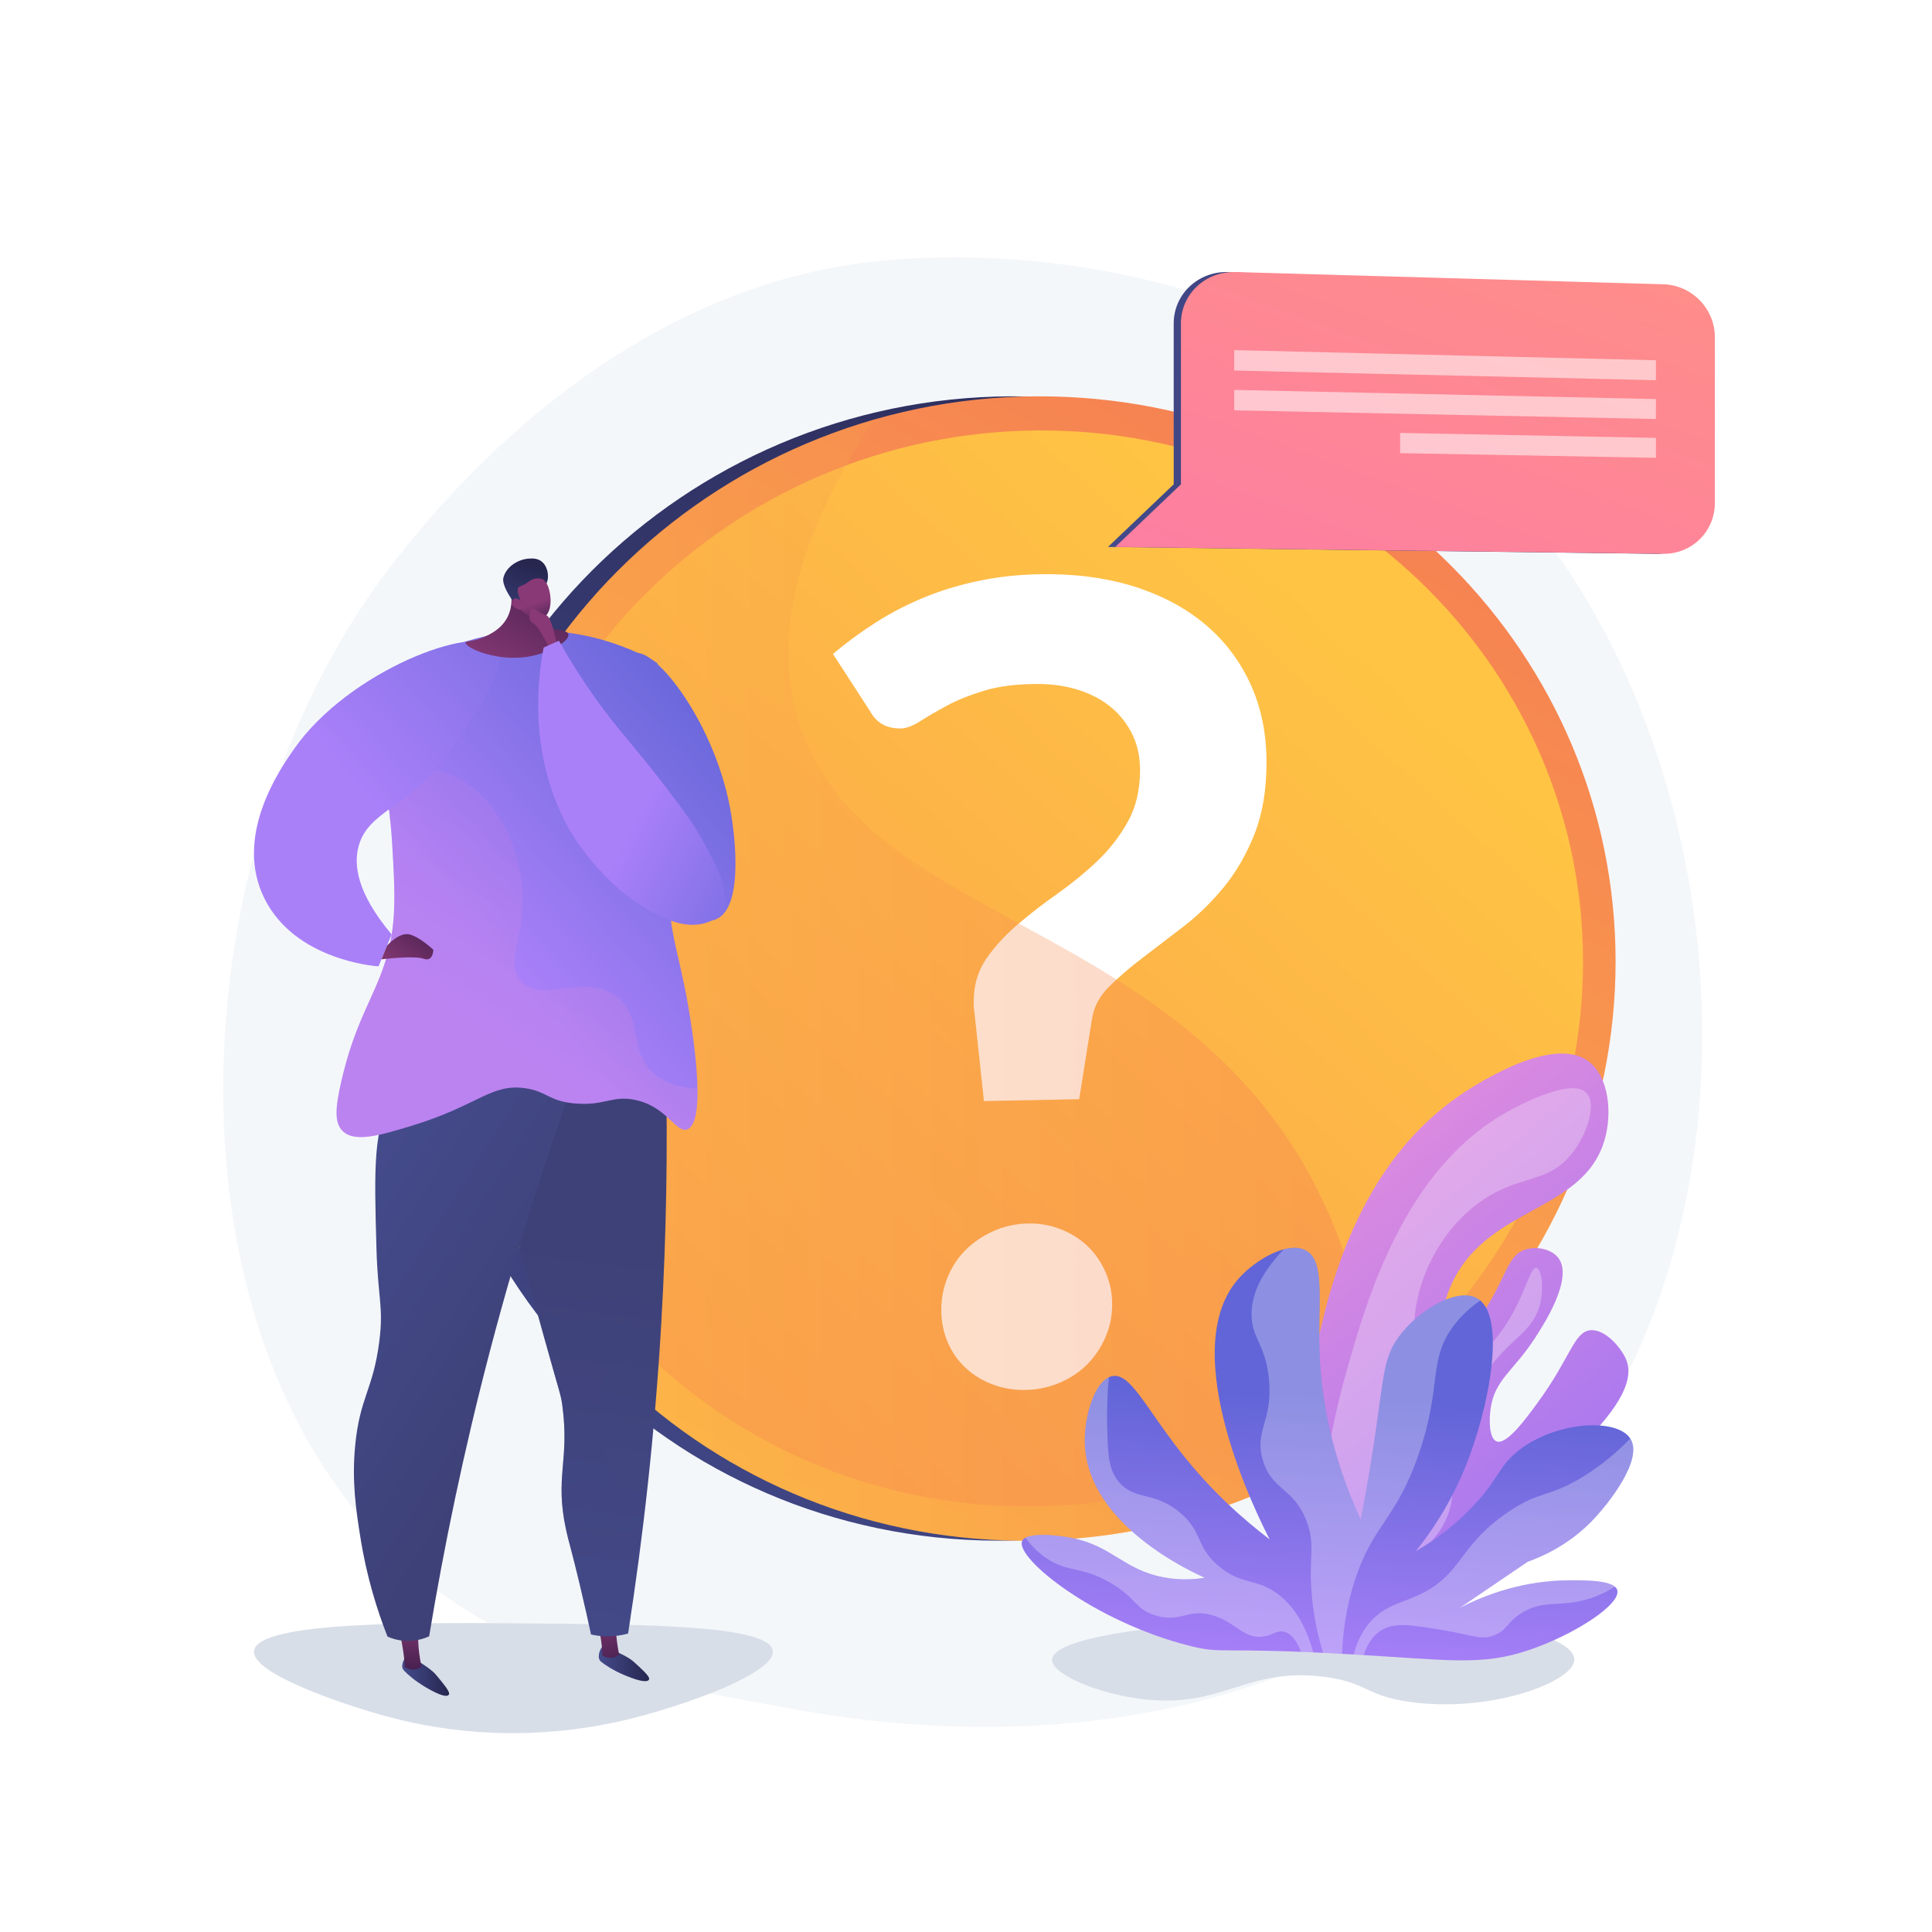
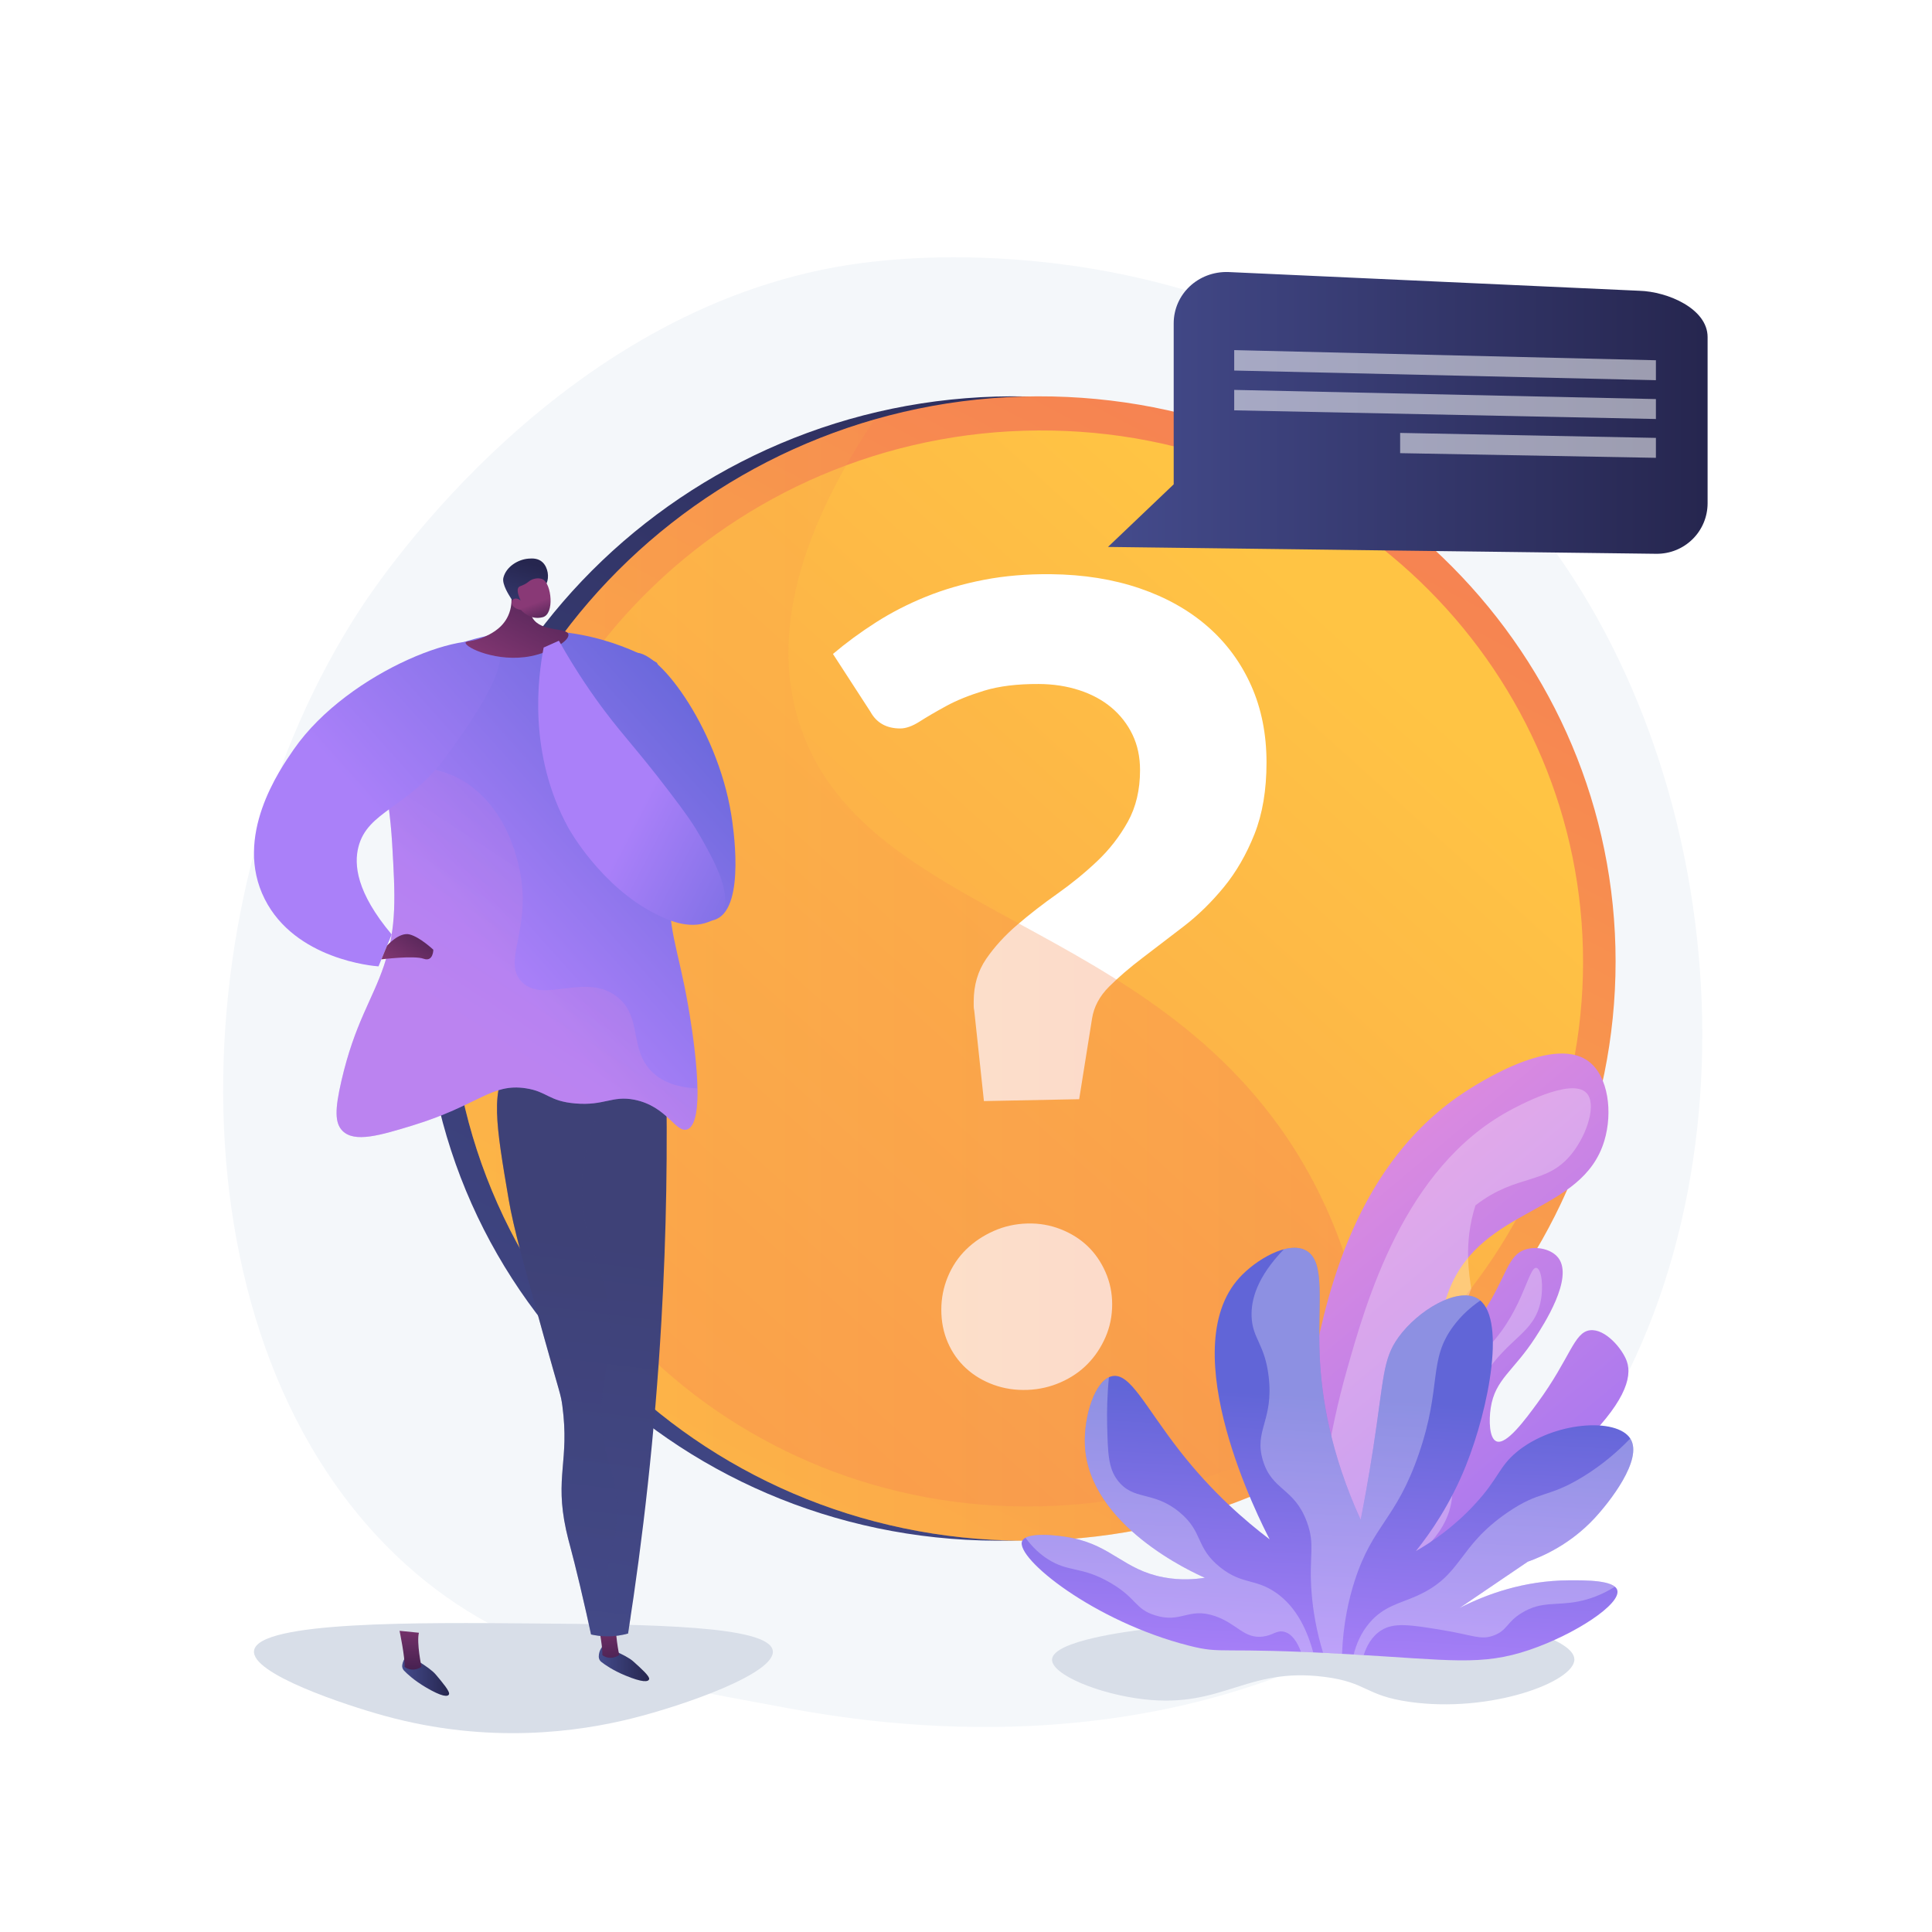
<svg xmlns="http://www.w3.org/2000/svg" version="1.1" x="0px" y="0px" viewBox="0 0 3710 3710" style="enable-background:new 0 0 3710 3710;" xml:space="preserve">
  <g id="Background">
    <g>
      <g>
        <rect style="fill:#FFFFFF;" width="3710" height="3710" />
      </g>
    </g>
  </g>
  <g id="Illustration">
    <g>
      <path style="fill:#F4F7FA;" d="M2927.147,2921.29c-73.932,76.207-140.085,121.004-190.733,154.823 c-493.965,329.825-1058.621,234.761-1233.198,202.269c-281.659-52.423-519.419-89.405-723.697-273.962 c-464.181-419.369-441.604-1294.204-86.913-1836.127c42.056-64.256,396.21-589.222,962.088-663.195 c13.841-1.809,24.167-2.84,33.212-3.797c87.54-9.268,630.008-58.186,1072.337,312.397 c63.317,53.047,165.213,148.73,259.703,294.663C3365.446,1641.958,3366.54,2468.381,2927.147,2921.29z" />
      <g>
        <linearGradient id="SVGID_1_" gradientUnits="userSpaceOnUse" x1="1144.412" y1="3365.495" x2="2833.219" y2="137.095">
          <stop offset="0" style="stop-color:#444B8C" />
          <stop offset="0.996" style="stop-color:#26264F" />
        </linearGradient>
        <path style="fill:url(#SVGID_1_);" d="M3052.565,1846.281c0,586.318-475.123,1083.341-1081.3,1111.051 C1341.7,2986.111,813.229,2501.233,813.229,1873.307S1341.7,747.748,1971.264,761.33 C2577.442,774.409,3052.565,1259.964,3052.565,1846.281z" />
        <linearGradient id="SVGID_00000121248653374517081630000017714864249459934395_" gradientUnits="userSpaceOnUse" x1="1194.256" y1="3365.495" x2="2883.064" y2="137.095">
          <stop offset="0" style="stop-color:#FFC444" />
          <stop offset="0.996" style="stop-color:#F36F56" />
        </linearGradient>
        <path style="fill:url(#SVGID_00000121248653374517081630000017714864249459934395_);" d="M3102.409,1846.281 c0,586.318-475.123,1083.341-1081.3,1111.051c-629.564,28.779-1158.036-456.098-1158.036-1084.024 S1391.545,747.748,2021.109,761.33C2627.286,774.409,3102.409,1259.964,3102.409,1846.281z" />
        <linearGradient id="SVGID_00000088120517282687548710000001074111613628862374_" gradientUnits="userSpaceOnUse" x1="2580.791" y1="1202.012" x2="-358.688" y2="4453.749">
          <stop offset="0" style="stop-color:#FFC444" />
          <stop offset="0.996" style="stop-color:#F36F56" />
        </linearGradient>
        <path style="fill:url(#SVGID_00000088120517282687548710000001074111613628862374_);" d="M3039.94,1847.035 c0,552.445-448.171,1019.878-1018.832,1044.819C1429.767,2917.7,934.429,2461.68,934.429,1872.446 s495.338-1057.21,1086.679-1045.638C2591.77,837.974,3039.94,1294.59,3039.94,1847.035z" />
        <g>
          <path style="fill:#FFFFFF;" d="M1599.526,1255.801c25.077-21.299,52.533-41.474,82.319-60.526 c29.734-19.017,61.781-35.473,96.164-49.404c34.294-13.885,71.431-24.696,111.392-32.442 c39.847-7.71,82.865-11.318,129.007-10.805c62.511,0.695,119.238,9.775,170.261,27.202 c50.846,17.372,94.295,41.819,130.377,73.295c36,31.423,63.823,69.179,83.526,113.297c19.662,44.063,29.5,93.289,29.5,147.715 c0,53.036-7.732,98.933-23.173,137.734c-15.474,38.839-35.007,72.678-58.612,101.507 c-23.658,28.888-49.273,53.959-76.887,75.245c-27.662,21.322-53.956,41.446-78.854,60.335 c-24.956,18.934-46.534,37.491-64.756,55.682c-18.242,18.21-29.168,38.633-32.743,61.24l-24.735,154.891l-182.911,3.622 l-18.513-173.209c-0.733-3.533-1.089-6.54-1.089-9.036c0-2.479,0-5.491,0-9.052c0-31.233,7.982-58.485,23.954-81.741 c15.94-23.217,35.869-45.057,59.738-65.48c23.832-20.393,49.422-40.242,76.792-59.542 c27.307-19.269,52.787-40.081,76.433-62.435c23.611-22.323,43.255-47.581,58.963-75.796 c15.677-28.171,23.526-61.245,23.526-99.209c0-25.31-4.81-47.987-14.432-68.043c-9.628-20.068-23.011-37.337-40.157-51.827 c-17.163-14.489-37.752-25.669-61.765-33.539c-24.064-7.864-50.122-11.875-78.214-12.006 c-41.145-0.191-76.062,4.083-104.691,12.817c-28.697,8.765-53.057,18.613-73.083,29.555 c-20.065,10.972-37.039,20.882-50.913,29.742c-13.902,8.884-26.339,13.3-37.326,13.278 c-26.399-0.053-45.504-10.801-57.253-32.256L1599.526,1255.801z M1807.568,2515.044c0-22.039,4.188-43.156,12.575-63.327 c8.365-20.144,20.02-37.541,34.938-52.189c14.887-14.617,32.501-26.469,52.812-35.542c20.27-9.06,41.972-13.899,65.1-14.525 c22.352-0.604,43.611,3.061,63.763,10.99c20.11,7.919,37.338,18.736,51.691,32.432c14.323,13.702,25.784,30.282,34.37,49.743 c8.581,19.468,12.869,40.115,12.869,61.934c0,22.545-4.288,43.632-12.869,63.285c-8.586,19.68-20.047,36.812-34.37,51.412 c-14.353,14.63-31.581,26.365-51.691,35.205c-20.153,8.851-41.412,13.709-63.763,14.532c-23.128,0.852-44.831-2.435-65.1-9.835 c-20.311-7.408-37.925-17.952-52.812-31.635c-14.918-13.677-26.573-30.147-34.938-49.423 C1811.756,2558.832,1807.568,2537.816,1807.568,2515.044z" />
        </g>
        <g>
          <linearGradient id="SVGID_00000137854469732264454350000018163825416706030516_" gradientUnits="userSpaceOnUse" x1="863.073" y1="1882.126" x2="2639.448" y2="1882.126">
            <stop offset="0" style="stop-color:#FFC444" />
            <stop offset="0.996" style="stop-color:#F36F56" />
          </linearGradient>
          <path style="opacity:0.3;fill:url(#SVGID_00000137854469732264454350000018163825416706030516_);" d="M1533.18,1383.623 c-37.23-121.341-35.52-305.635,146.018-577.919c-468.32,134.911-816.126,559.592-816.126,1067.604 c0,627.926,528.472,1112.803,1158.036,1084.025c232.137-10.612,444.667-89.849,618.339-215.573 c-5.38-167.463-41.814-350.771-144.269-519.851C2213.466,1757.003,1649.988,1764.322,1533.18,1383.623z" />
        </g>
      </g>
      <g>
        <linearGradient id="SVGID_00000093156283801247039340000002525800745129695379_" gradientUnits="userSpaceOnUse" x1="2127.672" y1="792.888" x2="3279.091" y2="792.888">
          <stop offset="0" style="stop-color:#444B8C" />
          <stop offset="0.996" style="stop-color:#26264F" />
        </linearGradient>
        <path style="fill:url(#SVGID_00000093156283801247039340000002525800745129695379_);" d="M3147.918,558.362l-789.422-35.993 c-57.719-1.651-104.656,42.553-104.656,98.739v308.957l-126.168,120.213l126.168,1.578l101.886,1.274l824.481,10.312 c54.688,0.684,98.883-42.899,98.883-97.342V647.286C3279.091,592.843,3202.605,559.927,3147.918,558.362z" />
        <linearGradient id="SVGID_00000078741462609731545250000014164957608011143096_" gradientUnits="userSpaceOnUse" x1="2626.349" y1="278.229" x2="1986.748" y2="2046.862" gradientTransform="matrix(1 0 0 1 340.403 0)">
          <stop offset="0" style="stop-color:#FF9085" />
          <stop offset="1" style="stop-color:#FB6FBB" />
        </linearGradient>
-         <path style="fill:url(#SVGID_00000078741462609731545250000014164957608011143096_);" d="M3194.115,545.878l-821.712-23.51 c-57.719-1.651-104.656,42.553-104.656,98.739v308.957l-126.168,120.213l126.168,1.578l101.886,1.274l824.481,10.312 c54.688,0.684,98.883-42.899,98.883-97.342V647.286C3292.999,592.843,3248.803,547.443,3194.115,545.878z" />
        <g style="opacity:0.54;">
          <polygon style="fill:#FFFFFF;" points="2370.046,711.553 3179.834,730.073 3179.834,691.792 2370.046,672.308 " />
          <polygon style="fill:#FFFFFF;" points="2370.046,787.97 3179.834,804.612 3179.834,766.331 2370.046,748.725 " />
          <polygon style="fill:#FFFFFF;" points="2688.67,870.196 3179.834,879.151 3179.834,840.87 2688.67,831.33 " />
        </g>
      </g>
      <g>
        <path style="fill:#D8DEE8;" d="M2197.817,3128.908c142.436-17.308,171.838,16.165,316.746,9.598 c142.536-6.458,152.317-40.577,268.753-33.594c104.683,6.278,239.479,42.414,239.959,81.585 c0.528,43.117-161.5,103.74-316.745,81.587c-86.385-12.328-80.423-37.406-163.172-47.992 c-149.911-19.178-193.981,59.998-345.541,43.193c-87.692-9.724-179.241-48.018-177.569-76.788 C2022.356,3150.229,2172.442,3131.992,2197.817,3128.908z" />
        <g>
          <linearGradient id="SVGID_00000094603610543366684670000014633688295765658019_" gradientUnits="userSpaceOnUse" x1="-1103.453" y1="2207.453" x2="-1836.596" y2="3079.227" gradientTransform="matrix(-1 0 0 1 1362.892 0)">
            <stop offset="0.004" style="stop-color:#E38DDD" />
            <stop offset="1" style="stop-color:#9571F6" />
          </linearGradient>
          <path style="fill:url(#SVGID_00000094603610543366684670000014633688295765658019_);" d="M2522.688,3141.323 c-44.178-218.316-25.153-393.758-5.087-499.699c24.344-128.529,73.833-389.813,281.542-535.454 c16.368-11.476,178.858-123.234,251.838-67.728c37.636,28.625,46.231,97.758,29.775,152.323 c-42.491,140.884-234.067,125.255-297.715,285.592c-21.195,53.397-25.125,118.55-10.343,124.694 c18.198,7.563,70.103-72.106,75.049-79.699c46.274-71.027,46.706-111.24,81.989-122.146 c21.666-6.698,50.219-0.412,62.994,16.697c29.088,38.963-28.369,127.741-44.434,152.561 c-42.016,64.919-77.106,79.668-85.637,134.939c-3.673,23.798-3.02,58.978,11.096,64.463c19.09,7.417,55.53-42.306,78.906-74.203 c62.85-85.757,69.549-135.614,100.796-139.187c29.15-3.334,62,35.632,70.437,59.373 C3146.921,2678.647,3054.363,2816.572,2522.688,3141.323z" />
-           <path style="opacity:0.28;fill:#FFFFFF;" d="M2529.337,3103.874c-6.599-202.86,26.238-363.681,55.986-469.209 c38.237-135.652,110.155-390.791,311.917-501.203c14.339-7.847,119.823-65.571,149.294-34.657 c19.647,20.609,2.234,77.178-26.659,114.636c-49.306,63.923-106.1,38.563-186.617,101.307 c-72.249,56.299-97.623,132.119-103.974,151.959c-23.559,73.606-11.319,136.71-7.998,159.958 C2733.903,2714.975,2708.067,2859.632,2529.337,3103.874z" />
+           <path style="opacity:0.28;fill:#FFFFFF;" d="M2529.337,3103.874c-6.599-202.86,26.238-363.681,55.986-469.209 c38.237-135.652,110.155-390.791,311.917-501.203c14.339-7.847,119.823-65.571,149.294-34.657 c19.647,20.609,2.234,77.178-26.659,114.636c-49.306,63.923-106.1,38.563-186.617,101.307 c-23.559,73.606-11.319,136.71-7.998,159.958 C2733.903,2714.975,2708.067,2859.632,2529.337,3103.874z" />
          <path style="opacity:0.28;fill:#FFFFFF;" d="M2601.318,3053.22c113.137-101.329,139.288-184.349,141.296-242.603 c1.564-45.384-10.715-99.253,23.993-149.294c22.203-32.011,38.941-26.853,77.314-61.317 c80.158-71.993,90.114-169.034,106.638-165.291c9.197,2.084,13.968,33.919,7.999,63.984 c-12.319,62.04-60.839,68.545-109.305,143.963c-33.11,51.521-44.606,101.609-50.654,127.966 c-14.759,64.312-4.736,86.875-13.33,122.634C2774.133,2939.605,2733.818,2999.417,2601.318,3053.22z" />
        </g>
        <g>
          <linearGradient id="SVGID_00000044176500763842411060000012038693202901275786_" gradientUnits="userSpaceOnUse" x1="-989.948" y1="3238.635" x2="-1048.013" y2="2710.767" gradientTransform="matrix(-0.999 0.053 0.053 0.999 1370.786 28.52)">
            <stop offset="0" style="stop-color:#AA80F9" />
            <stop offset="0.996" style="stop-color:#6165D7" />
          </linearGradient>
          <path style="fill:url(#SVGID_00000044176500763842411060000012038693202901275786_);" d="M2590.661,3176.593 c196.126,11.24,254.425,22.993,346.848-8.501c86.846-29.595,175.929-87.872,168.104-114.626 c-5.612-19.191-60.135-18.936-92.7-18.782c-87.392,0.407-159.461,27.176-210.028,53.048 c43.614-29.598,87.227-59.196,130.841-88.792c30.453-10.897,81.984-34.017,127.632-82.869 c28.579-30.584,94.25-113.418,69.566-153.219c-25.783-41.575-148.272-33.179-218.878,25.784 c-33.878,28.292-33.923,49.948-79.332,99.342c-41.27,44.892-83.875,73.387-113.808,90.587 c28.048-35.061,66.196-89.832,95.852-163.645c45.063-112.159,79.08-289.593,21.766-321.847 c-38.019-21.395-113.4,22.69-151.103,74.94c-30.569,42.362-27.572,77.893-48.607,214.016 c-9.145,59.178-18.113,106.835-23.937,136.401c-58.33-127.948-75.251-235.591-78.667-314.705 c-4.391-101.659,12.432-181.312-26.45-202.5c-34.656-18.885-96.539,17.961-127.927,52.536 c-127.038,139.937,40.576,468.352,58.294,502.242c-46.613-35.299-110.851-90.529-173.067-170.357 c-66.531-85.366-94.627-148.91-128.45-143.22c-33.641,5.659-55.81,77.274-53.287,132.697 c7.036,154.51,208.826,245.244,230.363,254.599c-16.976,2.733-45.754,5.606-79.685-0.873 c-75.237-14.361-98.705-59.969-175.035-75.452c-29.193-5.921-88.886-12.056-96.241,6.02 c-13.204,32.444,137.565,154.291,320.502,200.75C2350.281,3177.195,2334.248,3161.899,2590.661,3176.593z" />
          <path style="opacity:0.28;fill:#FFFFFF;" d="M2720.108,3064.813c89.291-39.696,77.156-93.676,174.84-160.518 c62.556-42.804,77.089-27.205,144.124-68.125c36.872-22.506,67.01-48.315,91.477-73.843c0.116,0.179,0.263,0.342,0.375,0.523 c24.684,39.801-40.987,122.635-69.566,153.219c-45.648,48.852-97.179,71.972-127.632,82.869 c-43.614,29.597-87.227,59.195-130.841,88.792c50.567-25.872,122.636-52.641,210.028-53.048 c28.389-0.134,73.455-0.34,88.268,12.323c-26.243,16.271-49.855,24.104-69.07,28.024c-43.812,8.939-71.296-1.061-109.196,21.786 c-30.405,18.328-27.869,33.898-54.639,43.822c-25.195,9.339-38.063-0.515-100.234-10.724 c-60.474-9.929-91.21-14.581-115.646,0.77c-18.468,11.603-28.278,30.74-33.688,47.573c-6.267-0.382-12.676-0.769-19.253-1.153 c4.863-19.328,13.798-41.483,30.8-61.269C2657.207,3084.465,2686.702,3079.664,2720.108,3064.813z" />
          <path style="opacity:0.28;fill:#FFFFFF;" d="M2465.663,3133.426c-14.11-3.377-20.853,6.711-40.446,9.256 c-36.411,4.729-50.06-25.315-92.861-39.59c-50.66-16.896-63.506,14.531-113.964-1.099 c-39.942-12.375-34.795-32.968-86.979-63.038c-55.531-31.999-79.046-18.872-119.858-45.283 c-13.117-8.489-28.084-21.121-42.336-40.776c17.945-9.727,64.892-4.542,89.749,0.5c76.331,15.483,99.798,61.092,175.035,75.452 c33.93,6.478,62.709,3.606,79.685,0.873c-21.537-9.355-223.327-100.09-230.363-254.599 c-2.34-51.409,16.573-116.716,46.174-130.425c-3.519,35.691-4.011,66.2-3.467,90.198c1.263,55.833,2.256,84.225,19.917,107.515 c30.644,40.41,67.994,19.345,118.927,61.35c46.368,38.24,30.21,67.9,78.581,106.195c41.742,33.049,66.479,21.015,105.752,47.809 c24.641,16.81,54.566,48.645,72.543,115.27c-8.186-0.371-16.025-0.709-23.482-1.01 C2491.169,3153.128,2480.871,3137.065,2465.663,3133.426z" />
          <path style="opacity:0.28;fill:#FFFFFF;" d="M2509.715,2922.864c-24.436-66.56-66.861-59.718-84.561-118.339 c-17.597-58.272,20.898-76.384,11.085-160.766c-7.351-63.216-31.221-72.525-32.809-115.733 c-1.171-31.854,10.059-75.252,61.981-129.049c15.745-4.138,30.61-4.149,42.349,2.247c38.881,21.188,22.059,100.842,26.45,202.5 c3.417,79.114,20.338,186.757,78.667,314.705c5.824-29.566,14.792-77.222,23.937-136.401 c21.035-136.124,18.037-171.654,48.607-214.016c37.703-52.25,113.084-96.335,151.103-74.94c2.173,1.223,4.198,2.679,6.112,4.306 c-18.964,12.928-36.455,28.816-51.163,48.417c-50.14,66.816-21.616,114.687-67.071,246.483 c-43.718,126.756-88.072,134.585-123.26,244.113c-11.238,34.978-21.826,81.282-24.01,139.442 c-12.845-0.71-24.946-1.34-36.399-1.902c-13.167-43.142-19.375-81.746-22.024-114.499 C2512.875,2987.322,2526.221,2967.825,2509.715,2922.864z" />
        </g>
      </g>
      <g>
        <path style="fill:#D8DEE8;" d="M1025.018,3117.514c221.53,1.948,451.76,3.973,458.935,52.152 c6.426,43.15-168.817,104.873-271.188,130.379c-100.398,25.015-272.45,50.511-474.579-5.215 c-74.153-20.444-256.713-80.591-250.328-125.164C495.995,3112.862,806.091,3115.589,1025.018,3117.514z" />
        <g>
          <linearGradient id="SVGID_00000164495649482821877250000015608210301398627473_" gradientUnits="userSpaceOnUse" x1="-2987.225" y1="3194.685" x2="-2890.398" y2="3194.685" gradientTransform="matrix(1 0 0 1 4137.018 0)">
            <stop offset="0" style="stop-color:#444B8C" />
            <stop offset="0.996" style="stop-color:#26264F" />
          </linearGradient>
          <path style="fill:url(#SVGID_00000164495649482821877250000015608210301398627473_);" d="M1157.642,3161.034 c0,0-7.832,7.331-7.85,20.297c-0.005,3.861,1.752,7.556,4.88,10.018c6.867,5.407,22.049,16.076,45.7,25.93 c33.455,13.938,44.761,12.712,46.166,7.13c1.405-5.58-15.797-20.803-30.542-34.1 C1201.252,3177.013,1157.642,3161.034,1157.642,3161.034z" />
          <linearGradient id="SVGID_00000107586042590227102190000011497614992633648827_" gradientUnits="userSpaceOnUse" x1="-2951.963" y1="3238.995" x2="-2976.834" y2="3080.004" gradientTransform="matrix(1 0 0 1 4137.018 0)">
            <stop offset="0" style="stop-color:#311944" />
            <stop offset="1" style="stop-color:#893976" />
          </linearGradient>
          <path style="fill:url(#SVGID_00000107586042590227102190000011497614992633648827_);" d="M1146.982,3108.953 c0,0,10.591,50.709,9.687,69.213c0,0,13.385,11.857,32.436,0c0,0-9.734-46.299-4.94-65.496L1146.982,3108.953z" />
          <linearGradient id="SVGID_00000017506304858397587700000013708027100715392904_" gradientUnits="userSpaceOnUse" x1="-3364.75" y1="3217.458" x2="-3274.563" y2="3217.458" gradientTransform="matrix(1 0 0 1 4137.018 0)">
            <stop offset="0" style="stop-color:#444B8C" />
            <stop offset="0.996" style="stop-color:#26264F" />
          </linearGradient>
          <path style="fill:url(#SVGID_00000017506304858397587700000013708027100715392904_);" d="M782.975,3178.433 c0,0-8.772,6.176-10.583,19.015c-0.54,3.823,0.689,7.726,3.446,10.598c6.052,6.305,19.611,18.972,41.67,32.005 c31.205,18.435,42.571,18.784,44.736,13.451c2.164-5.333-12.766-22.789-25.529-37.999 C823.953,3200.294,782.975,3178.433,782.975,3178.433z" />
          <linearGradient id="SVGID_00000072989198598162573590000007255726407356007834_" gradientUnits="userSpaceOnUse" x1="-3347.309" y1="3242.153" x2="-3349.974" y2="3095.596" gradientTransform="matrix(1 0 0 1 4137.018 0)">
            <stop offset="0" style="stop-color:#311944" />
            <stop offset="1" style="stop-color:#893976" />
          </linearGradient>
          <path style="fill:url(#SVGID_00000072989198598162573590000007255726407356007834_);" d="M767.268,3131.642 c0,0,10.591,50.71,9.685,69.214c0,0,13.385,11.857,32.436,0c0,0-9.734-46.3-4.94-65.496L767.268,3131.642z" />
          <linearGradient id="SVGID_00000161598429126239671070000004570666665559464358_" gradientUnits="userSpaceOnUse" x1="-3140.778" y1="3313.563" x2="-3023.532" y2="2370.275" gradientTransform="matrix(1 0 0 1 4137.018 0)">
            <stop offset="0" style="stop-color:#444B8C" />
            <stop offset="0.996" style="stop-color:#3E4177" />
          </linearGradient>
          <path style="fill:url(#SVGID_00000161598429126239671070000004570666665559464358_);" d="M1278.882,2049.664 c3.249,152.229,1.111,315.538-8.883,488.522c-12.483,216.077-35.439,416.316-63.951,598.658 c-10.184,2.826-24.172,5.532-40.859,5.33c-11.759-0.146-21.976-1.697-30.199-3.55c-4.633-21.525-11.85-54.298-21.318-94.153 c-17.144-72.176-21.285-81.787-26.646-106.586c-22.238-102.854,6.967-131.932-7.106-238.045 c-3.087-23.274-4.404-21.213-35.528-133.233c-38.807-139.666-58.419-209.462-67.505-262.911 c-24.386-143.444-36.578-215.166,3.553-259.362C1032.881,1986.582,1154.827,1995.58,1278.882,2049.664z" />
          <linearGradient id="SVGID_00000093856713474575202990000009780431234641937800_" gradientUnits="userSpaceOnUse" x1="-3141.812" y1="3313.434" x2="-3024.567" y2="2370.146" gradientTransform="matrix(1 0 0 1 4137.018 0)">
            <stop offset="0" style="stop-color:#444B8C" />
            <stop offset="0.996" style="stop-color:#3E4177" />
          </linearGradient>
          <path style="opacity:0.3;fill:url(#SVGID_00000093856713474575202990000009780431234641937800_);" d="M1172.296,3049.801 c-16.654-47.256,12.579-71.284,12.435-152.775c-0.123-70.291-21.922-79.07-28.423-158.099 c-5.961-72.461,10.059-93.076,14.212-159.88c7.826-125.921-41.914-168.165-51.516-264.691 c-6.613-66.46,5.416-163.142,93.975-289.214c-99.503-30.617-189.467-28.24-232.537,19.194 c-40.131,44.196-27.939,115.918-3.553,259.362c9.086,53.449,28.698,123.246,67.505,262.911 c31.124,112.019,32.441,109.958,35.528,133.233c14.073,106.113-15.131,135.19,7.106,238.045 c5.361,24.799,9.502,34.411,26.646,106.586c9.468,39.855,16.686,72.627,21.318,94.153c8.223,1.853,18.44,3.404,30.199,3.55 c16.686,0.203,30.674-2.504,40.859-5.33c1.742-11.137,3.46-22.342,5.16-33.615 C1194.414,3089.281,1180.048,3071.799,1172.296,3049.801z" />
          <linearGradient id="SVGID_00000128458264457541122320000018060640422163047607_" gradientUnits="userSpaceOnUse" x1="-3535.857" y1="2381.724" x2="-3096.211" y2="2661.499" gradientTransform="matrix(1 0 0 1 4137.018 0)">
            <stop offset="0" style="stop-color:#444B8C" />
            <stop offset="0.996" style="stop-color:#3E4177" />
          </linearGradient>
-           <path style="fill:url(#SVGID_00000128458264457541122320000018060640422163047607_);" d="M1115.449,2039.005 c-61.081,165.859-120.696,350.2-173.695,551.896c-51.536,196.128-89.54,380.968-117.642,551.272 c-7.93,3.643-23.025,9.3-42.634,8.884c-16.725-0.354-29.744-4.981-37.355-8.364c-19.688-49.936-40.245-114.903-52.418-192.552 c-7.816-49.848-16.33-104.156-9.708-173.91c8.801-92.681,34.322-107.325,46.187-198.965 c8.868-68.485-2.573-82.027-5.329-181.197c-4.273-153.811-6.475-233.08,31.976-287.783 C837.437,1990.766,1075.933,2031.766,1115.449,2039.005z" />
          <linearGradient id="SVGID_00000171719079007415861990000008950642197704493752_" gradientUnits="userSpaceOnUse" x1="-3201.115" y1="1826.547" x2="-2670.849" y2="1350.907" gradientTransform="matrix(1 0 0 1 4137.018 0)">
            <stop offset="0" style="stop-color:#AA80F9" />
            <stop offset="0.996" style="stop-color:#6165D7" />
          </linearGradient>
          <path style="fill:url(#SVGID_00000171719079007415861990000008950642197704493752_);" d="M698.573,1353.309 c26.508-27.745,116.912-115.444,265.364-137.422c151.126-22.374,264.722,37.821,297.595,56.806 c63.646,141.481,62.643,243.67,49.326,311.546c-8.143,41.5-18.407,57.53-23.094,108.361 c-8.102,87.861,14.535,127.076,33.918,240.037c5.627,32.799,37.955,221.198-1.942,236.051 c-21.618,8.046-38.8-44.399-101.257-56.848c-43.112-8.592-57.739,11.85-113.692,7.105c-51.285-4.352-53.452-22.749-94.98-29.109 c-66.516-10.185-90.558,32.481-217.492,71.358c-62.874,19.256-111.582,33.558-134.635,10.352 c-15.007-15.104-14.635-41.563-2.009-96.188c25.517-110.391,59.159-154.435,81.632-221.083 c25.102-74.443,21.639-133.701,15.749-234.505C747.03,1516.629,724.834,1426.759,698.573,1353.309z" />
          <linearGradient id="SVGID_00000018236613891924556780000014960690993952986012_" gradientUnits="userSpaceOnUse" x1="-3233.093" y1="1982.582" x2="-2856.487" y2="1407.016" gradientTransform="matrix(1 0 0 1 4137.018 0)">
            <stop offset="0.004" style="stop-color:#E38DDD" />
            <stop offset="1" style="stop-color:#9571F6" />
          </linearGradient>
          <path style="opacity:0.3;fill:url(#SVGID_00000018236613891924556780000014960690993952986012_);" d="M1339.283,2089.973 c-45.258-1.785-71.168-15.958-87.048-31.424c-44.686-43.525-18-104.874-66.616-143.891 c-60.396-48.469-142.181,13.635-183.861-29.311c-38.799-39.975,21.999-104.161-5.329-221.167 c-5.238-22.421-23.052-98.697-85.269-149.221c-74.524-60.522-143.817-28.12-183.862-77.275c-1.516-1.858-2.984-3.84-4.397-5.938 c14.858,56.135,26.127,119.098,30.155,188.025c5.89,100.804,9.353,160.062-15.749,234.505 c-22.472,66.648-56.115,110.692-81.632,221.083c-12.626,54.626-12.999,81.085,2.009,96.188 c23.053,23.206,71.761,8.904,134.635-10.352c126.934-38.877,150.976-81.543,217.492-71.358 c41.528,6.359,43.695,24.757,94.98,29.109c55.953,4.746,70.579-15.697,113.692-7.105 c62.457,12.449,79.639,64.894,101.257,56.848C1335.517,2162.813,1339.978,2129.771,1339.283,2089.973z" />
          <linearGradient id="SVGID_00000175300997248023715950000007876263833599454892_" gradientUnits="userSpaceOnUse" x1="-3197.908" y1="1830.124" x2="-2667.641" y2="1354.482" gradientTransform="matrix(1 0 0 1 4137.018 0)">
            <stop offset="0" style="stop-color:#AA80F9" />
            <stop offset="0.996" style="stop-color:#6165D7" />
          </linearGradient>
          <path style="fill:url(#SVGID_00000175300997248023715950000007876263833599454892_);" d="M1197.165,1289.353 c4.223-17.737,8.204-31.023,18.585-34.787c42.408-15.369,161.098,139.281,188.477,309.845 c2.871,17.887,28.092,175.143-28.285,200.458c-44.704,20.073-120.919-52.726-159.237-106.019 C1134.519,1544.54,1168.097,1411.438,1197.165,1289.353z" />
          <linearGradient id="SVGID_00000109010625245861732150000013559586642594104716_" gradientUnits="userSpaceOnUse" x1="-3409.952" y1="1567.077" x2="-2843.154" y2="1058.668" gradientTransform="matrix(1 0 0 1 4137.018 0)">
            <stop offset="0" style="stop-color:#AA80F9" />
            <stop offset="0.996" style="stop-color:#6165D7" />
          </linearGradient>
          <path style="fill:url(#SVGID_00000109010625245861732150000013559586642594104716_);" d="M726.856,1855.728 c-10.839-0.76-160.145-13.5-218.501-129.236c-60.573-120.134,28.647-248.49,55.958-287.783 c104.986-151.042,349.116-242.015,390.05-195.852c29.507,33.277-58.065,155.768-98.27,210.508 c-72.654,98.92-150.271,103.495-167.873,173.203c-8.428,33.376-4.353,86.648,63.928,167.873 C743.718,1814.868,735.287,1835.301,726.856,1855.728z" />
          <g>
            <linearGradient id="SVGID_00000002379290456344345240000006685062882130100407_" gradientUnits="userSpaceOnUse" x1="-3039.411" y1="1028.353" x2="-3185.967" y2="1307.254" gradientTransform="matrix(1 0 0 1 4137.018 0)">
              <stop offset="0" style="stop-color:#311944" />
              <stop offset="1" style="stop-color:#893976" />
            </linearGradient>
            <path style="fill:url(#SVGID_00000002379290456344345240000006685062882130100407_);" d="M976.774,1119.215 c4.689,12.958,10.92,41.552-3.027,67.339c-12.213,22.579-34.892,32.496-43.962,36.563c-21.921,9.831-35.107,6.89-35.699,11.03 c-1.31,9.166,61.184,38.758,125.829,25.766c37.994-7.633,73.974-29.424,71.584-41.643 c-2.681-13.711-51.493-4.183-68.304-30.741c-10.742-16.973-3.671-41.184,5.13-60.573 C1015.784,1116.393,989.349,1129.8,976.774,1119.215z" />
            <g>
              <linearGradient id="SVGID_00000038395097031127049270000001806795346093713812_" gradientUnits="userSpaceOnUse" x1="431.802" y1="-340.697" x2="375.945" y2="-482.563" gradientTransform="matrix(-0.987 0.163 0.218 1.164 1489.696 1580.804)">
                <stop offset="0" style="stop-color:#444B8C" />
                <stop offset="0.996" style="stop-color:#26264F" />
              </linearGradient>
              <path style="fill:url(#SVGID_00000038395097031127049270000001806795346093713812_);" d="M1049.502,1120.48 c5.46-11.96,2.89-30.43-7.292-40.413c-8.765-8.593-20.224-7.809-27.09-7.343c-19.915,1.358-43.108,15.189-48.468,36.693 c-3.177,12.755,11.816,34.974,14.256,39.019c2.761,4.573,6.577,5.568,10.461,8.665c5.382,4.297,13.828,11.146,27.657,22.653 c0.231-4.26,0.772-9.585,2.048-15.494c0.491-2.273,2.501-11.17,6.458-19.003 C1035.455,1129.57,1044.322,1131.826,1049.502,1120.48z" />
              <linearGradient id="SVGID_00000049195838421502534540000010481868067353052330_" gradientUnits="userSpaceOnUse" x1="-3092.585" y1="1214.575" x2="-3113.237" y2="1159.283" gradientTransform="matrix(1 0 0 1 4137.018 0)">
                <stop offset="0" style="stop-color:#311944" />
                <stop offset="1" style="stop-color:#893976" />
              </linearGradient>
              <path style="fill:url(#SVGID_00000049195838421502534540000010481868067353052330_);" d="M1000.618,1171.438 c0,0,16.634,20.644,41.868,13.666c22.547-6.235,16.636-63.346,0.114-72.424c-5.516-3.029-15.532-2.755-23.057,1.266 c-4.448,2.378-5.684,4.838-13.024,8.566c-6.777,3.445-8.925,2.976-10.748,5.391c-2.278,3.023-3.25,9.518,3.935,25.161 c-5.166-4-10.719-4.824-14.122-2.147c-0.543,0.428-1.925,1.921-2.52,3.884 C980.913,1161.908,987.626,1169.094,1000.618,1171.438z" />
            </g>
          </g>
          <linearGradient id="SVGID_00000023249791372685940960000011611079752300276625_" gradientUnits="userSpaceOnUse" x1="-3088.406" y1="1273.455" x2="-3091.071" y2="1241.479" gradientTransform="matrix(1 0 0 1 4137.018 0)">
            <stop offset="0" style="stop-color:#311944" />
            <stop offset="1" style="stop-color:#893976" />
          </linearGradient>
-           <path style="fill:url(#SVGID_00000023249791372685940960000011611079752300276625_);" d="M1023.429,1196.638 c-8.817-4.634-7.822-15.521-5.664-23.393c1.206-4.397,6.525-6.108,10.147-3.34c5.609,4.284,13.761,9.725,20.918,11.465 c12.388,3.012,22.88,70.662,22.88,70.662l-10.502,7.162c0,0-10.539-24.927-21.873-43.53 C1033.85,1206.658,1028.179,1199.135,1023.429,1196.638z" />
          <linearGradient id="SVGID_00000152966178082746288760000017401258422683347631_" gradientUnits="userSpaceOnUse" x1="1239.32" y1="1530.612" x2="1628.738" y2="1732.275">
            <stop offset="0" style="stop-color:#AA80F9" />
            <stop offset="0.996" style="stop-color:#6165D7" />
          </linearGradient>
          <path style="fill:url(#SVGID_00000152966178082746288760000017401258422683347631_);" d="M1043.953,1243.465l29.314-13.115 c33.906,60.396,66.01,105.94,88.676,135.954c37.507,49.666,61.309,72.893,122.821,153.327 c34.857,45.58,47.993,65.289,60.733,87.7c23.834,41.927,65.014,114.356,38.193,148.336 c-6.517,8.254-14.893,11.512-23.329,14.791c-38.746,15.061-79.58-4.559-100.133-14.791 c-106.979-53.246-168.615-165.558-168.615-165.558C1013.392,1447.577,1033.037,1300.724,1043.953,1243.465z" />
-           <path style="fill:none;" d="M722.901,1431.745c-5.05-19.084-10.51-37.367-16.253-54.828 C707.758,1401.367,714.238,1418.88,722.901,1431.745z" />
          <linearGradient id="SVGID_00000100342908569220746560000011714778889085686195_" gradientUnits="userSpaceOnUse" x1="-3283.964" y1="1736.12" x2="-3383.889" y2="1870.685" gradientTransform="matrix(1 0 0 1 4137.018 0)">
            <stop offset="0" style="stop-color:#311944" />
            <stop offset="1" style="stop-color:#893976" />
          </linearGradient>
          <path style="fill:url(#SVGID_00000100342908569220746560000011714778889085686195_);" d="M743.359,1815.738 c0,0,23.467-26.626,43.452-21.297c19.985,5.329,45.299,29.311,45.299,29.311s0,23.982-18.652,17.32 c-18.653-6.662-81.036,1.17-81.036,1.17L743.359,1815.738z" />
        </g>
      </g>
    </g>
  </g>
</svg>